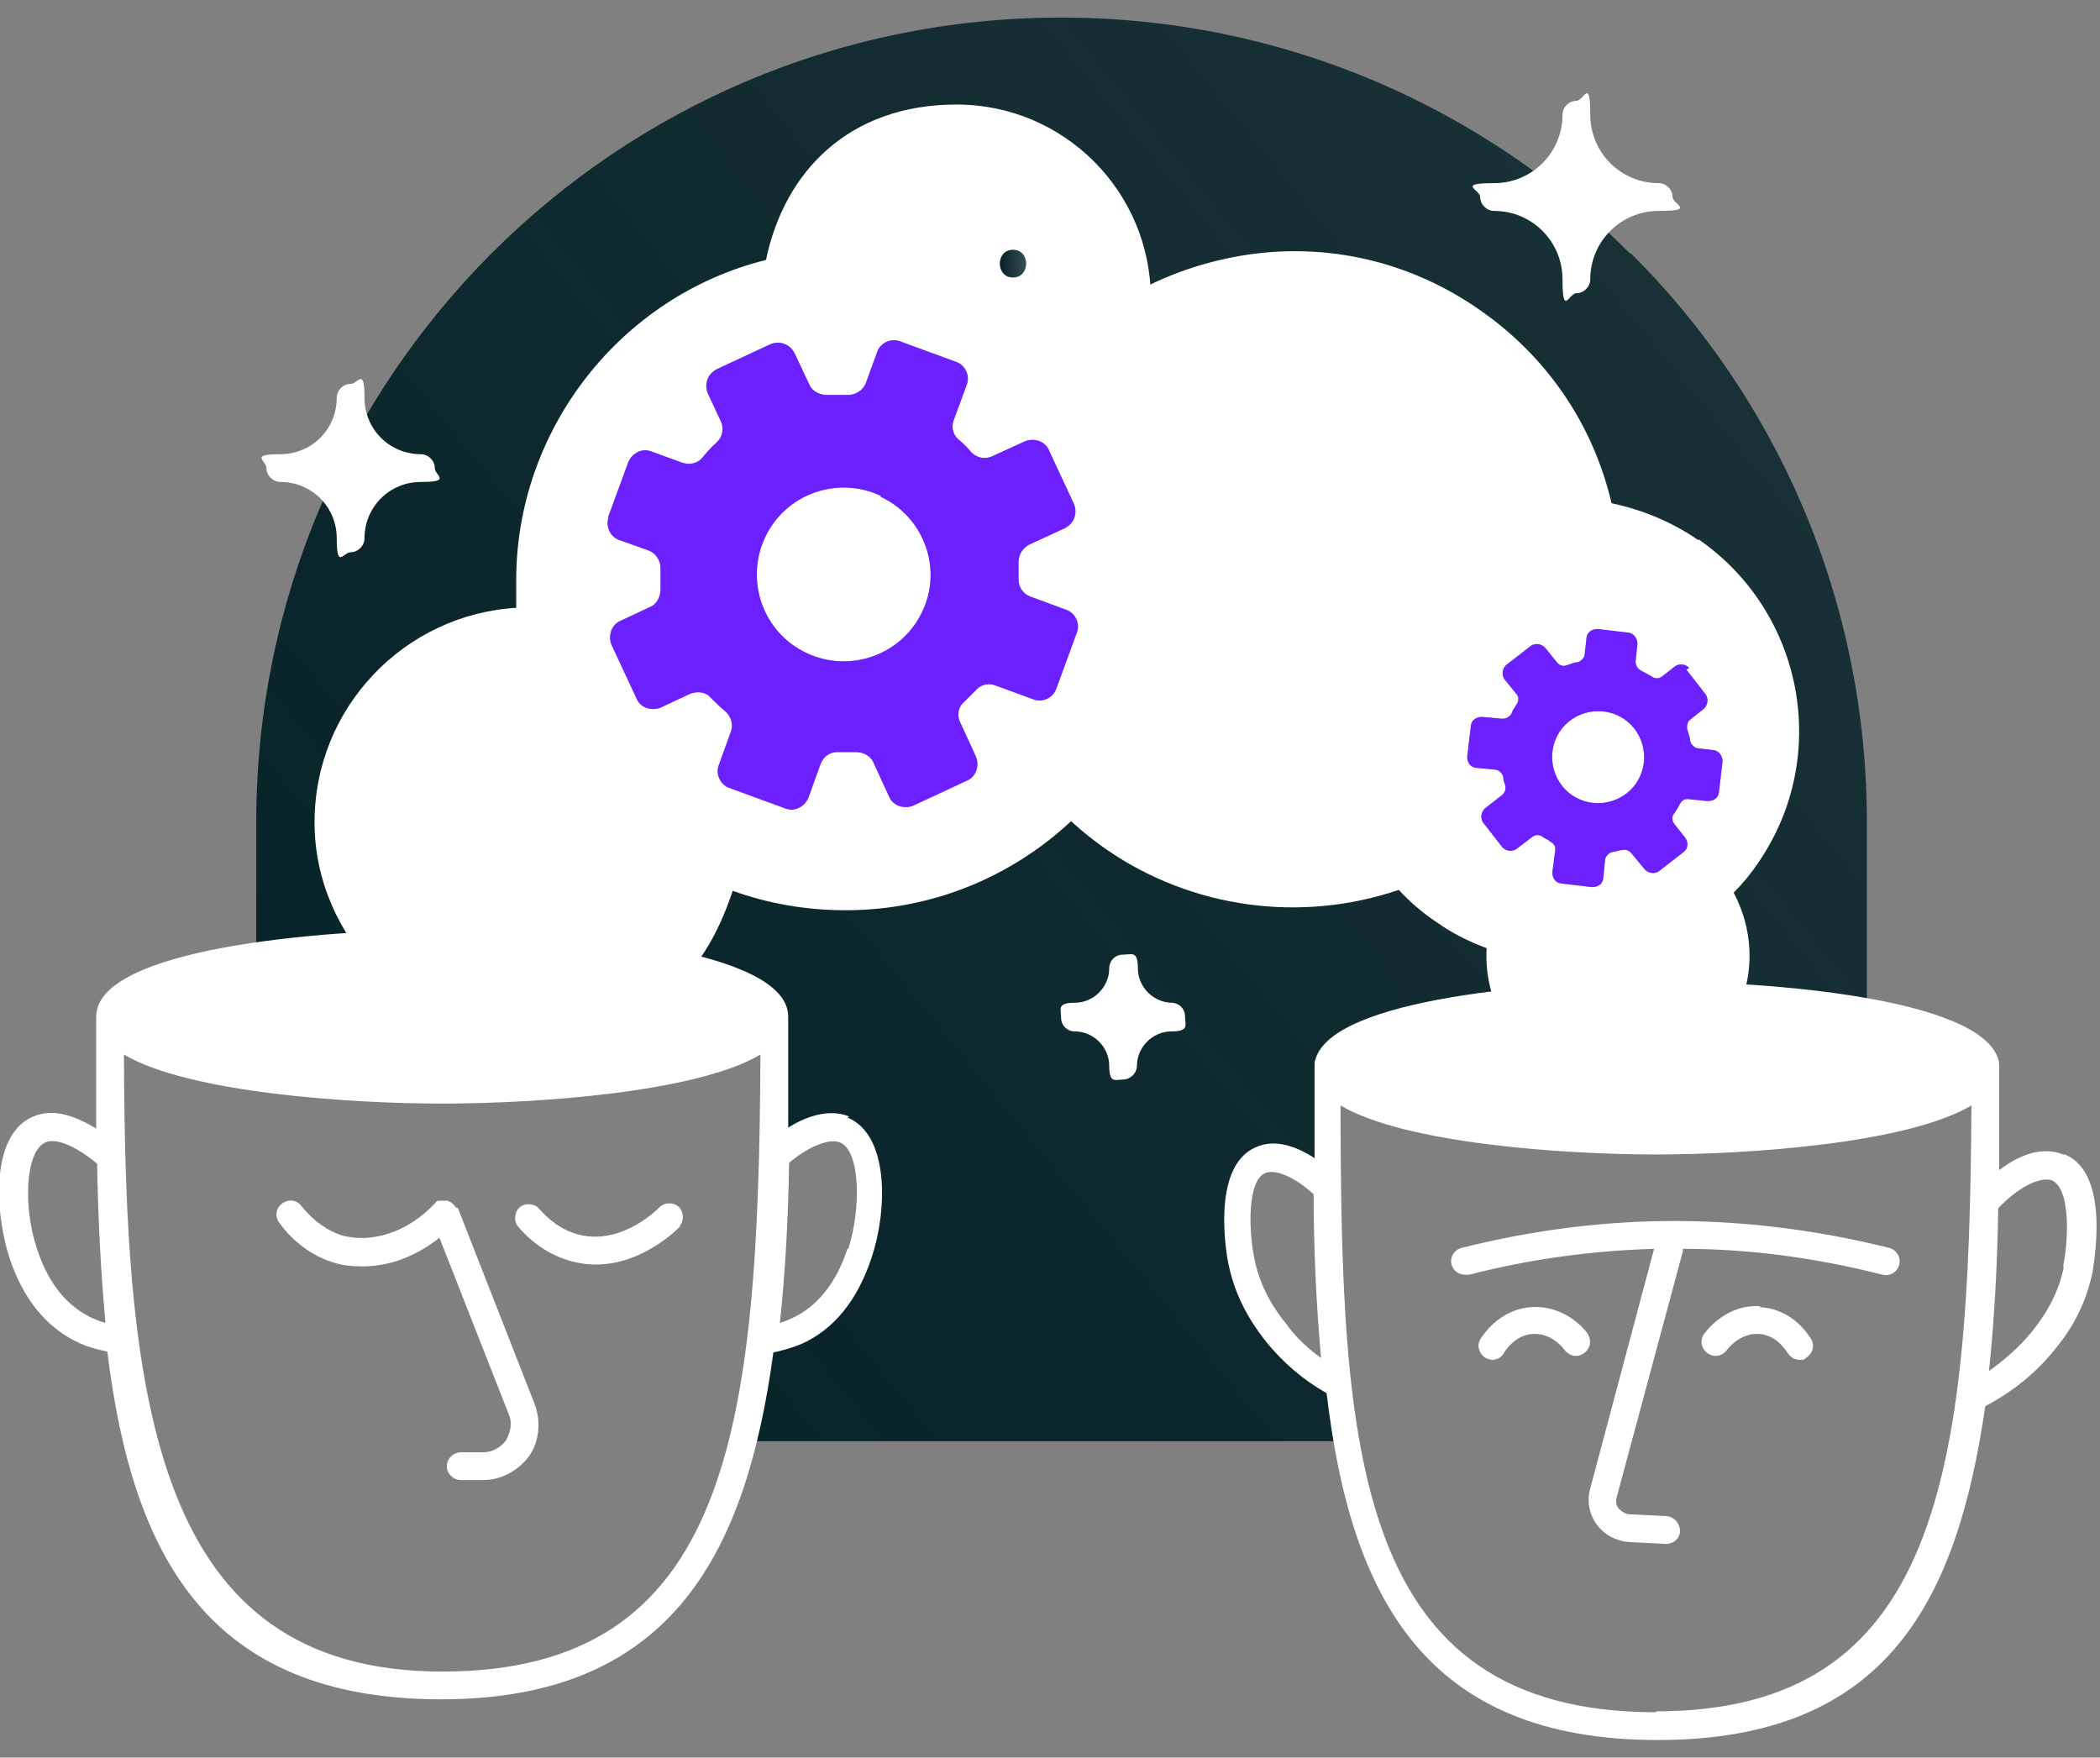
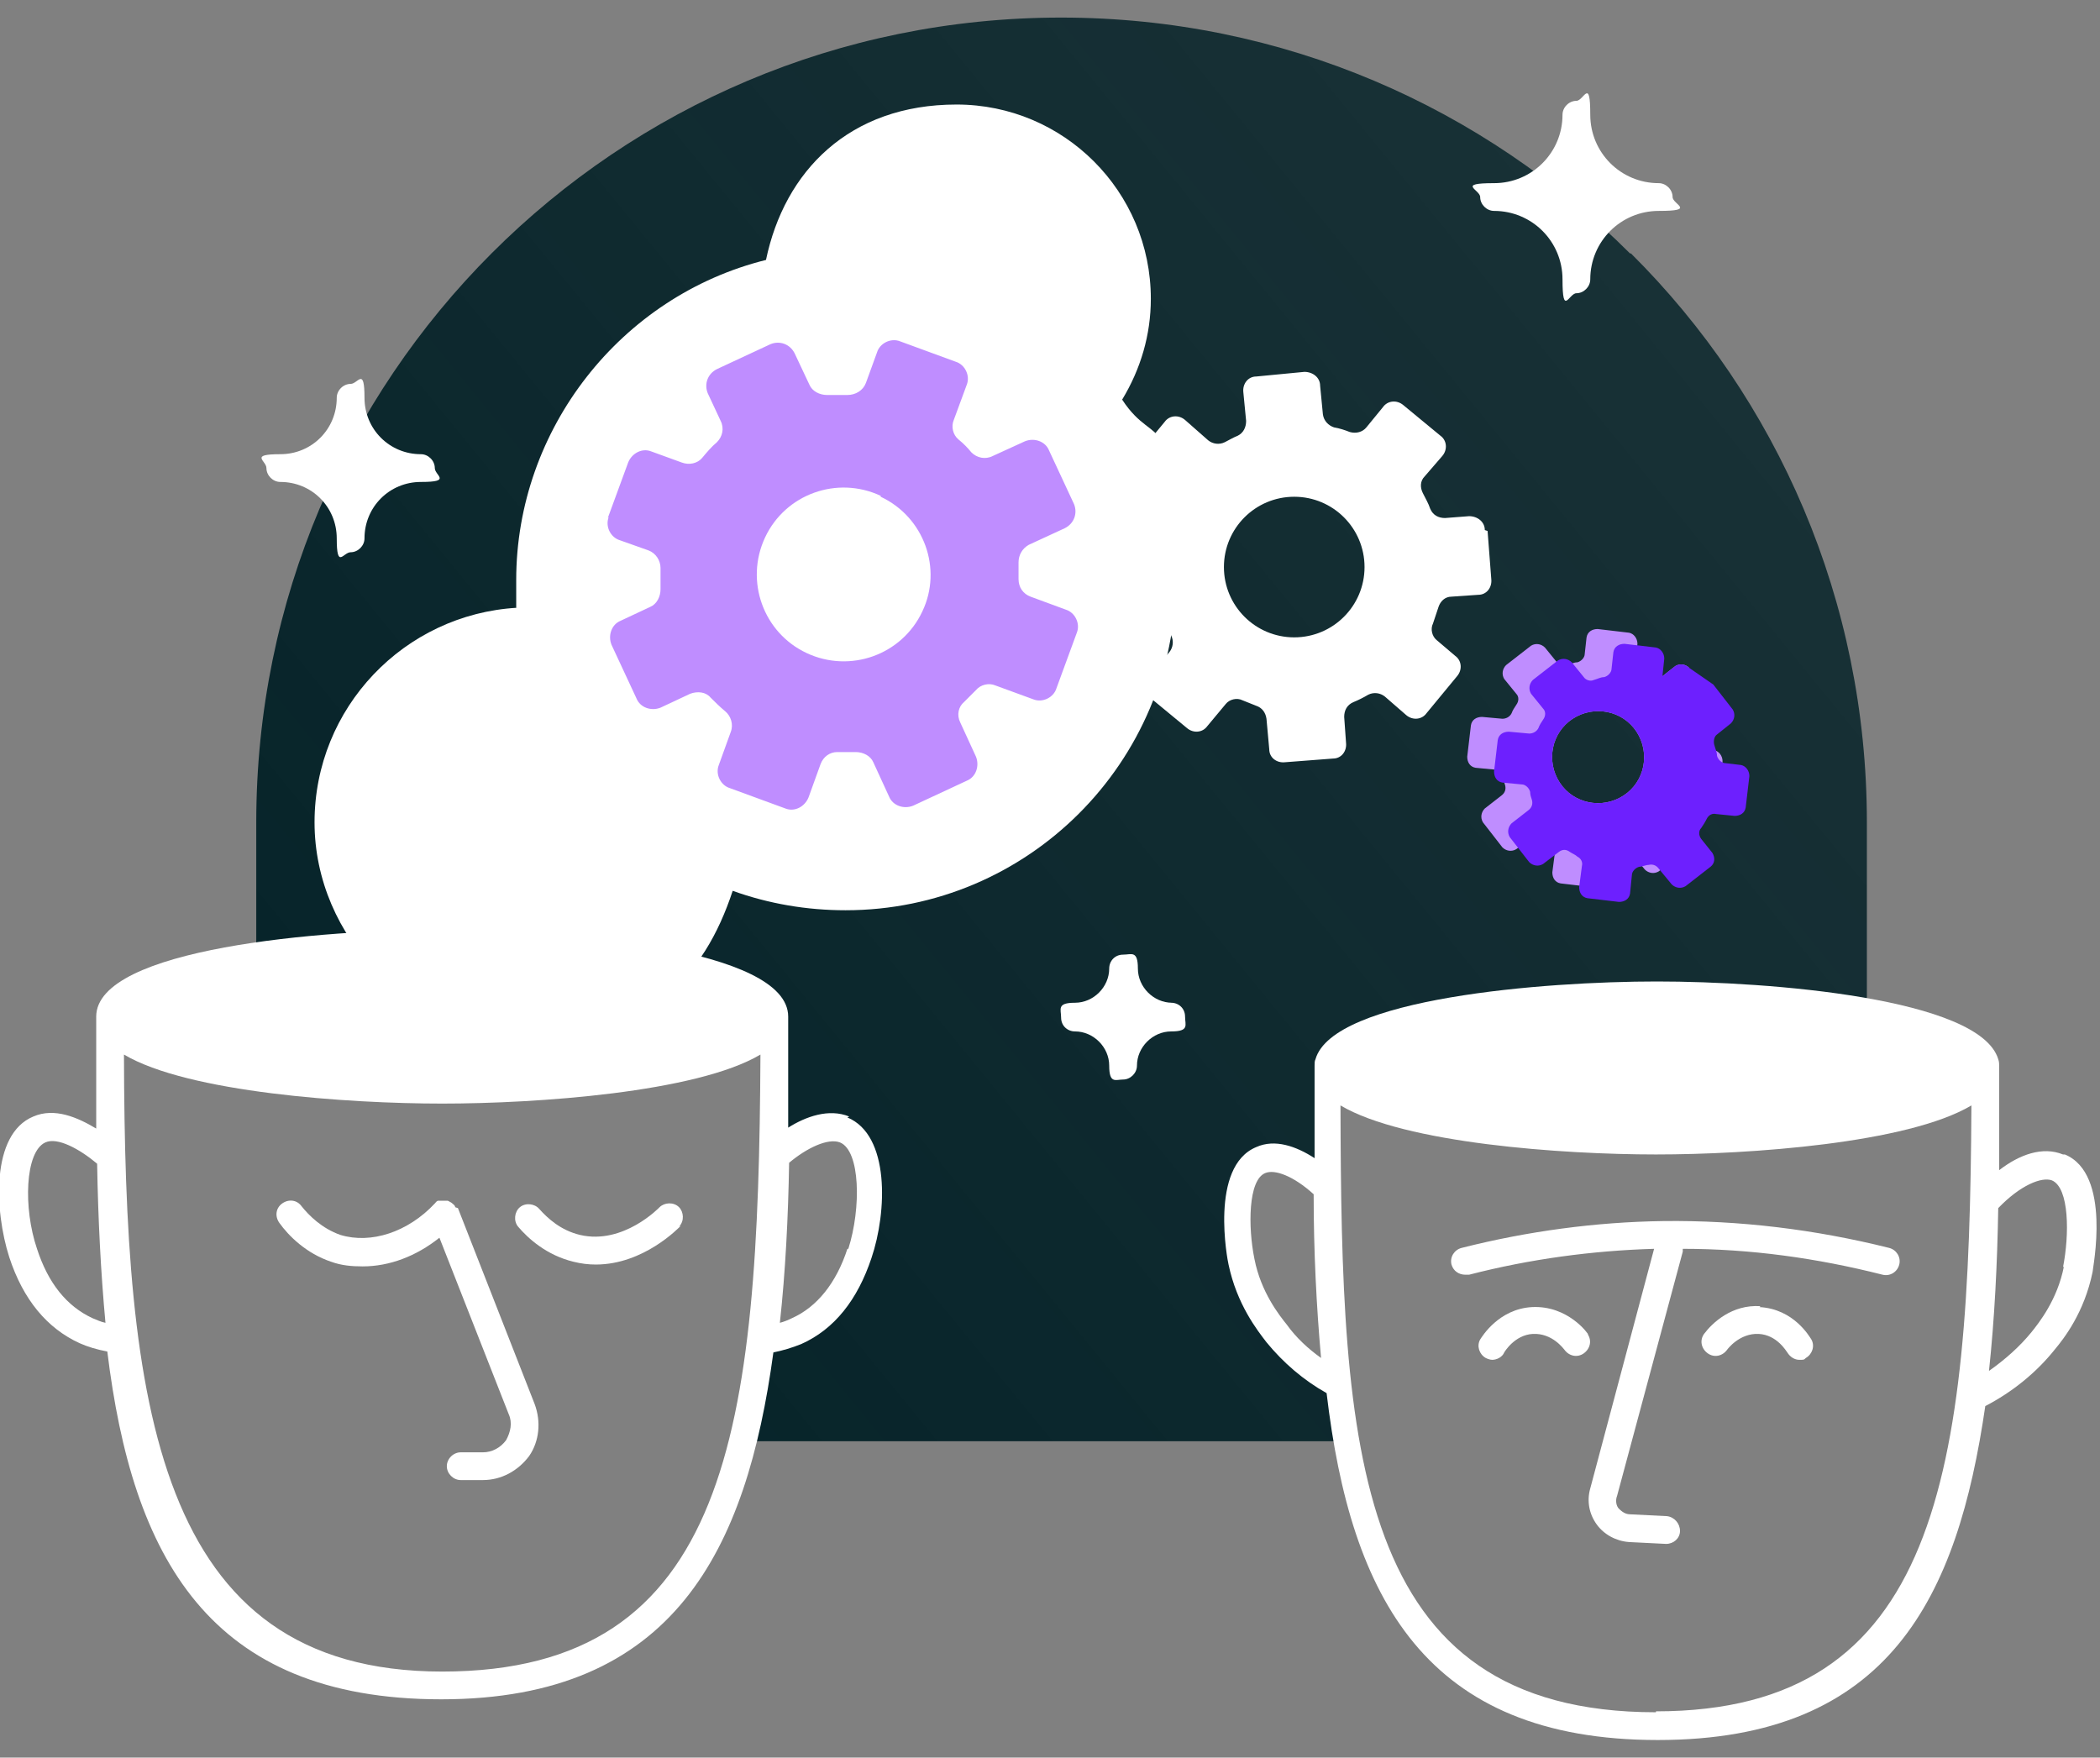
<svg xmlns="http://www.w3.org/2000/svg" xmlns:xlink="http://www.w3.org/1999/xlink" version="1.1" viewBox="0 0 227 190">
  <rect x="0" y="0" width="227" height="190" fill="#808080" stroke="none" />
  <defs>
    <style>
      .cls-1 {
        fill: none;
      }

      .cls-2 {
        fill: url(#linear-gradient-2);
      }

      .cls-3 {
        fill: url(#linear-gradient);
      }

      .cls-4 {
        fill: #6d20fe;
      }

      .cls-5 {
        fill: #fff;
      }

      .cls-6 {
        fill: #bf8dff;
      }
    </style>
    <linearGradient id="linear-gradient" x1="25.2" y1="34.1" x2="215.7" y2="189.7" gradientTransform="translate(0 192) scale(1 -1)" gradientUnits="userSpaceOnUse">
      <stop offset="0" stop-color="#032127" />
      <stop offset="1" stop-color="#032127" stop-opacity=".8" />
    </linearGradient>
    <linearGradient id="linear-gradient-2" x1="108" y1="28.5" x2="110.9" y2="28.5" gradientTransform="matrix(1,0,0,1,0,0)" xlink:href="#linear-gradient" />
  </defs>
  <g>
    <g id="Layer_2">
      <g id="Layer_1-2">
        <rect class="cls-1" width="227" height="190" />
        <path class="cls-3" d="M176.2,27.4C160.4,11.6,138.7,1.9,114.7,1.9,66.6,1.9,27.7,40.8,27.7,88.9v27.6c6.9,1,14.5,1.1,20.1,1.1,10.2,0,28.9-1.3,35.8-5.5,0,16.6-.2,32.7-3,43.7h65.4c-1.8-10.3-2.5-25.6-2.5-39.1,6.9,4.1,25.5,6.7,35.6,6.7s15.1,0,22.7-1.4v-33.1c0-24-9.7-45.8-25.5-61.5h0ZM136.8,125.9c1-.4,3.6.6,5.8,2.6,0,6.2.3,14,.8,19.6-1.4-1-3.1-2.3-4.2-3.6-.8-1-4-5.8-4.8-9.4-.7-3.4.4-8.4,2.3-9.2h0ZM83.5,143.8c.6-5.5.9-13.2,1-19.2,1.9-1.5,5.4-2.5,6.8-1.9,2.2.9,2.7,7.9,1.2,12.3-1.2,3.7-3.8,6.8-6.5,8-.4.2-2,.7-2.4.8h0Z" />
        <path class="cls-5" d="M179.3,19.8c-4.1,0-7.4-3.3-7.4-7.4s-.7-1.5-1.5-1.5-1.5.7-1.5,1.5c0,4.1-3.3,7.4-7.4,7.4s-1.5.7-1.5,1.5.7,1.5,1.5,1.5c4.1,0,7.4,3.3,7.4,7.4s.7,1.5,1.5,1.5,1.5-.7,1.5-1.5c0-4.1,3.3-7.4,7.4-7.4s1.5-.7,1.5-1.5-.7-1.5-1.5-1.5Z" />
        <path class="cls-5" d="M91.8,120.7c-2.2-.9-4.7,0-6.6,1.2,0-3.9,0-7.8,0-11.8s0,0,0-.1c0,0,0,0,0-.1,0-7.4-24.5-9.4-37.4-9.4s-37.4,2-37.4,9.4,0,0,0,.1,0,0,0,.1c0,4,0,8,0,11.9-2-1.2-4.5-2.3-6.8-1.3-4.6,1.9-4.2,10.2-2.6,15.2,1.5,4.6,4.1,7.7,7.6,9.3.9.4,1.9.7,3,.9,2.7,22.1,10.9,37.6,36.1,37.6s33-16.2,35.9-37.5c1-.2,2-.5,3-.9,3.6-1.6,6.1-4.8,7.6-9.3,1.7-5,2-13.3-2.6-15.2ZM91.6,135c-1.2,3.7-3.3,6.3-6,7.5-.4.2-.9.4-1.3.5.6-5.5.9-11.4,1-17.3,1.9-1.6,4.2-2.7,5.5-2.2,2.2.9,2.3,7.1.9,11.5ZM13.4,114c6.9,4.1,24.2,5.3,34.4,5.3s27.5-1.2,34.4-5.3c-.2,40.5-3.3,66.7-34.4,66.7S13.5,151.6,13.4,114ZM4.9,123.5c1.3-.6,3.7.7,5.6,2.3.1,6,.4,11.8.9,17.2-.5-.1-.9-.3-1.4-.5-2.8-1.3-4.8-3.8-6-7.5-1.5-4.4-1.3-10.5.9-11.5h0Z" />
        <path class="cls-5" d="M126.7,108.4c-2,0-3.7-1.7-3.7-3.7s-.7-1.5-1.6-1.5-1.5.7-1.5,1.5c0,2-1.7,3.7-3.7,3.7s-1.5.7-1.5,1.6.7,1.5,1.5,1.5c2,0,3.7,1.7,3.7,3.7s.7,1.5,1.5,1.5h0c.8,0,1.5-.7,1.5-1.5,0-2,1.7-3.7,3.7-3.7s1.5-.7,1.5-1.6-.7-1.5-1.5-1.5h0Z" />
        <path class="cls-5" d="M223,124.8c-2.2-.9-4.7,0-6.9,1.7,0-3.6,0-7.3,0-11h0v-.3c0-.2,0-.4-.1-.7-2-6.6-24.7-8.4-36.9-8.4s-35,1.8-36.9,8.4c-.1.2-.1.4-.1.7v.3h0c0,3.3,0,6.5,0,9.7-2-1.3-4.3-2.1-6.3-1.2-5.1,2.1-3.1,12.3-3,12.7.9,4.3,3.1,7.1,4.1,8.4,1.8,2.2,4,4.1,6.5,5.5,2.6,22.1,10.7,37.5,35.8,37.5s32.4-15.5,35.4-36.1c2.9-1.5,5.5-3.6,7.5-6.1,1-1.2,3.2-4,4.1-8.4,0-.4,2.1-10.6-3-12.7h0ZM223.1,136.9c-.7,3.6-2.7,6.1-3.5,7.1-1.3,1.6-2.9,3-4.6,4.2.6-5.6.9-11.6,1-17.6,2.4-2.5,4.7-3.4,5.8-3,1.9.8,1.9,5.9,1.2,9.4h0ZM179,185.1c-32.8,0-34-28.6-34.1-65.6,6.9,4.1,24,5.3,34.1,5.3s27.2-1.2,34.1-5.3c-.2,39.8-3.5,65.5-34.1,65.5h0ZM139.1,143.2c-.8-1-2.8-3.5-3.5-7.1-.7-3.4-.7-8.6,1.2-9.3,1-.4,3,.3,5.2,2.3,0,6.2.3,12.1.8,17.7-1.4-1-2.7-2.2-3.7-3.6h0Z" />
        <path class="cls-5" d="M204.2,134.9c-8-2-16.2-3-24.4-2.9-7.3.1-14.7,1.1-21.8,2.9-.8.2-1.3,1-1.1,1.8.2.7.8,1.1,1.5,1.1s.2,0,.4,0c6.6-1.7,13.3-2.6,20-2.8l-6.9,25.9c-.4,1.4-.1,2.8.7,3.9.8,1.1,2.1,1.8,3.5,1.9l4,.2h0c.8,0,1.5-.6,1.5-1.4,0-.8-.6-1.5-1.4-1.6l-4-.2c-.5,0-.9-.3-1.2-.6s-.4-.9-.2-1.4l7.1-26.4c0-.1,0-.2,0-.3,7.3,0,14.5,1,21.6,2.8.8.2,1.6-.3,1.8-1.1s-.3-1.6-1.1-1.8h0Z" />
        <path class="cls-5" d="M171.7,144.3c0-.1-2.2-3.2-6.1-3-3.6.2-5.4,3.2-5.6,3.5-.4.7-.1,1.6.6,2,.2.1.5.2.7.2.5,0,1.1-.3,1.3-.8,0,0,1.1-1.9,3.1-2,2.1-.1,3.3,1.6,3.4,1.7.5.7,1.4.9,2.1.4s.9-1.4.4-2.1h0Z" />
        <path class="cls-5" d="M190.3,141.2c-3.1-.2-5.2,1.8-6.1,3-.5.7-.3,1.6.4,2.1s1.6.3,2.1-.4c0,0,1.3-1.8,3.4-1.7,2,.1,3,1.9,3.1,2,.3.5.8.8,1.3.8s.5,0,.7-.2c.7-.4,1-1.3.6-2-.2-.3-1.9-3.3-5.6-3.5h0Z" />
        <path class="cls-5" d="M49.2,130.5s0,0,0,0c0,0,0,0,0,0,0-.2-.2-.3-.3-.4,0,0,0,0,0,0,0,0,0,0,0,0-.1-.1-.3-.2-.5-.3,0,0,0,0,0,0-.2,0-.3,0-.5,0h0c-.2,0-.3,0-.5,0,0,0,0,0,0,0,0,0,0,0,0,0-.2,0-.3.2-.4.3,0,0,0,0,0,0-2.9,3.1-6.9,4.4-10.2,3.4-2-.7-3.4-2.1-4.2-3.1-.5-.7-1.4-.8-2.1-.3s-.8,1.4-.3,2.1c1,1.4,2.9,3.3,5.6,4.2,1.1.4,2.2.5,3.4.5,2.9,0,5.8-1.1,8.3-3.1l7.5,19.1c.4.9.2,1.9-.3,2.8-.6.8-1.5,1.3-2.5,1.3h-2.4c-.8,0-1.5.7-1.5,1.5s.7,1.5,1.5,1.5h2.4c2,0,3.8-1,5-2.6,1.1-1.6,1.3-3.7.6-5.6l-8.3-21.2h0Z" />
        <path class="cls-5" d="M73.4,132.6c.6-.6.5-1.6,0-2.1-.6-.6-1.6-.5-2.1,0,0,0-3.9,4.1-8.6,3-2.1-.5-3.5-1.8-4.4-2.8-.5-.6-1.5-.7-2.1-.2-.6.5-.7,1.5-.2,2.1,1.1,1.3,3.1,3.1,6,3.8.8.2,1.6.3,2.4.3,5.2,0,9-4,9.2-4.2h0Z" />
        <path class="cls-5" d="M45.5,49.1c-3.4,0-6.1-2.7-6.1-6.1s-.7-1.5-1.5-1.5-1.5.7-1.5,1.5c0,3.4-2.7,6.1-6.1,6.1s-1.5.7-1.5,1.5.7,1.5,1.5,1.5c3.4,0,6.1,2.7,6.1,6.1s.7,1.5,1.5,1.5,1.5-.7,1.5-1.5c0-3.4,2.7-6.1,6.1-6.1s1.5-.7,1.5-1.5-.7-1.5-1.5-1.5Z" />
        <path class="cls-5" d="M121.3,43.2c2-3.3,3.1-7,3.1-10.9,0-11.6-9.4-21-21-21s-18.6,7.2-20.6,16.8c-15.7,3.9-27,18.3-27,34.6s0,2,.1,3c-12.2.7-21.9,10.8-21.9,23.2s10.4,23.2,23.2,23.2,18.9-6.4,22-15.8c3.9,1.4,8,2.1,12.2,2.1,19.7,0,35.7-16,35.7-35.7s-2-13.7-5.8-19.5h0Z" />
-         <path class="cls-5" d="M183.6,58.4c-2.9-2-6.1-3.3-9.4-4-2-8.6-7.1-16-14.4-21-7.8-5.4-17.2-7.4-26.5-5.6s-17.4,7-22.7,14.8c-11.1,16.1-7,38.2,9.1,49.3,9.2,6.3,20.9,7.9,31.5,4.3,1.2,1.3,2.6,2.5,4.1,3.5,1.7,1.2,3.5,2.1,5.4,2.8-.3,4.9,2,9.7,6.1,12.5,2.5,1.7,5.3,2.5,8,2.5,4.5,0,9-2.2,11.8-6.2,3.1-4.4,3.3-10.1.8-14.8,1-1,1.9-2.1,2.7-3.3,7.8-11.4,4.9-27-6.5-34.9h0Z" />
        <path class="cls-6" d="M65.8,55.9c-.4,1,.2,2.2,1.2,2.5l3.1,1.1c.8.3,1.3,1.1,1.3,1.9,0,.8,0,1.6,0,2.3,0,.8-.4,1.6-1.1,1.9l-3.2,1.5c-1,.4-1.4,1.6-1,2.6l2.7,5.8c.4,1,1.6,1.4,2.6,1l3.2-1.5c.8-.3,1.7-.2,2.2.4.5.5,1,1,1.6,1.5.6.5.9,1.4.6,2.2l-1.3,3.6c-.4,1,.2,2.2,1.2,2.5l6,2.2c1,.4,2.1-.2,2.5-1.2l1.3-3.6c.3-.8,1-1.3,1.8-1.3.7,0,1.3,0,2,0,.8,0,1.6.4,1.9,1.1l1.7,3.7c.4,1,1.6,1.4,2.6,1l5.8-2.7c1-.4,1.4-1.6,1-2.6l-1.7-3.7c-.4-.8-.2-1.7.4-2.2.4-.4.9-.9,1.3-1.3.5-.6,1.4-.8,2.1-.5l4.1,1.5c1,.4,2.2-.2,2.5-1.2l2.2-6c.4-1-.2-2.2-1.2-2.5l-3.8-1.4c-.8-.3-1.3-1-1.3-1.9,0-.6,0-1.2,0-1.8,0-.8.4-1.5,1.1-1.9l3.9-1.8c1-.5,1.4-1.6,1-2.6l-2.7-5.8c-.4-1-1.6-1.4-2.6-1l-3.5,1.6c-.8.4-1.7.2-2.3-.4-.4-.5-.9-1-1.4-1.4-.6-.5-.8-1.4-.5-2.1l1.4-3.8c.4-1-.2-2.2-1.2-2.5l-6-2.2c-1-.4-2.2.2-2.5,1.2l-1.2,3.3c-.3.8-1.1,1.3-2,1.3-.7,0-1.4,0-2.2,0-.8,0-1.6-.4-1.9-1.1l-1.6-3.4c-.5-1-1.6-1.4-2.6-1l-5.8,2.7c-1,.5-1.4,1.6-1,2.6l1.4,3c.4.8.2,1.7-.4,2.3-.6.5-1.1,1.1-1.6,1.7-.5.6-1.4.8-2.2.5l-3.3-1.2c-1-.4-2.1.2-2.5,1.2l-2.2,6h0ZM95.2,53.7c4.7,2.2,6.7,7.8,4.5,12.4-2.2,4.7-7.8,6.7-12.5,4.5s-6.7-7.8-4.5-12.5c2.2-4.7,7.8-6.7,12.5-4.5h0Z" />
-         <path class="cls-4" d="M65.8,55.9c-.4,1,.2,2.2,1.2,2.5l3.1,1.1c.8.3,1.3,1.1,1.3,1.9,0,.8,0,1.6,0,2.3,0,.8-.4,1.6-1.1,1.9l-3.2,1.5c-1,.4-1.4,1.6-1,2.6l2.7,5.8c.4,1,1.6,1.4,2.6,1l3.2-1.5c.8-.3,1.7-.2,2.2.4.5.5,1,1,1.6,1.5.6.5.9,1.4.6,2.2l-1.3,3.6c-.4,1,.2,2.2,1.2,2.5l6,2.2c1,.4,2.1-.2,2.5-1.2l1.3-3.6c.3-.8,1-1.3,1.8-1.3.7,0,1.3,0,2,0,.8,0,1.6.4,1.9,1.1l1.7,3.7c.4,1,1.6,1.4,2.6,1l5.8-2.7c1-.4,1.4-1.6,1-2.6l-1.7-3.7c-.4-.8-.2-1.7.4-2.2.4-.4.9-.9,1.3-1.3.5-.6,1.4-.8,2.1-.5l4.1,1.5c1,.4,2.2-.2,2.5-1.2l2.2-6c.4-1-.2-2.2-1.2-2.5l-3.8-1.4c-.8-.3-1.3-1-1.3-1.9,0-.6,0-1.2,0-1.8,0-.8.4-1.5,1.1-1.9l3.9-1.8c1-.5,1.4-1.6,1-2.6l-2.7-5.8c-.4-1-1.6-1.4-2.6-1l-3.5,1.6c-.8.4-1.7.2-2.3-.4-.4-.5-.9-1-1.4-1.4-.6-.5-.8-1.4-.5-2.1l1.4-3.8c.4-1-.2-2.2-1.2-2.5l-6-2.2c-1-.4-2.2.2-2.5,1.2l-1.2,3.3c-.3.8-1.1,1.3-2,1.3-.7,0-1.4,0-2.2,0-.8,0-1.6-.4-1.9-1.1l-1.6-3.4c-.5-1-1.6-1.4-2.6-1l-5.8,2.7c-1,.5-1.4,1.6-1,2.6l1.4,3c.4.8.2,1.7-.4,2.3-.6.5-1.1,1.1-1.6,1.7-.5.6-1.4.8-2.2.5l-3.3-1.2c-1-.4-2.1.2-2.5,1.2l-2.2,6h0ZM95.2,53.7c4.7,2.2,6.7,7.8,4.5,12.4-2.2,4.7-7.8,6.7-12.5,4.5s-6.7-7.8-4.5-12.5c2.2-4.7,7.8-6.7,12.5-4.5h0Z" />
        <path class="cls-6" d="M182.6,72.2c-.4-.4-1-.5-1.5-.2l-1.4,1.1c-.4.3-.8.3-1.2,0-.4-.2-.7-.4-1.1-.6-.4-.2-.6-.6-.6-1l.2-1.9c0-.6-.4-1.1-.9-1.2l-3.4-.4c-.6,0-1.1.3-1.2.9l-.2,1.8c0,.4-.4.8-.8.9-.4,0-.7.2-1.1.3-.4.2-.9,0-1.1-.3l-1.3-1.6c-.4-.4-1-.5-1.5-.2l-2.7,2.1c-.4.4-.5,1-.2,1.5l1.3,1.6c.3.3.3.8,0,1.2-.2.3-.4.6-.5.9-.2.4-.6.6-1,.6l-2.2-.2c-.6,0-1.1.3-1.2.9l-.4,3.4c0,.6.3,1.1.9,1.2l2.1.2c.4,0,.8.4.9.8,0,.3.1.6.2.9.1.4,0,.8-.4,1.1l-1.8,1.4c-.4.4-.5,1-.2,1.5l2.1,2.7c.4.4,1,.5,1.5.2l1.7-1.3c.4-.3.8-.3,1.2,0,.3.2.6.3.8.5.4.2.6.6.5,1l-.3,2.3c0,.6.3,1.1.9,1.2l3.4.4c.6,0,1.1-.3,1.2-.9l.2-2c0-.4.4-.8.8-.9.3,0,.7-.2,1-.2.4-.1.8,0,1.1.4l1.4,1.7c.4.4,1,.5,1.5.2l2.7-2.1c.5-.4.5-1,.2-1.5l-1.2-1.5c-.3-.4-.3-.9,0-1.2.2-.3.4-.6.6-1,.2-.4.6-.6,1-.5l2,.2c.6,0,1.1-.3,1.2-.9l.4-3.4c0-.6-.4-1.1-.9-1.2l-1.7-.2c-.4,0-.8-.4-.9-.8,0-.4-.2-.8-.3-1.2-.1-.4,0-.9.3-1.1l1.5-1.2c.4-.4.5-1,.2-1.5l-2.1-2.7h0ZM175.5,86c-2.3,1.5-5.4.9-6.9-1.4-1.5-2.3-.9-5.4,1.4-6.9,2.3-1.5,5.4-.9,6.9,1.4s.9,5.4-1.4,6.9h0Z" />
-         <path class="cls-4" d="M182.6,72.2c-.4-.4-1-.5-1.5-.2l-1.4,1.1c-.4.3-.8.3-1.2,0-.4-.2-.7-.4-1.1-.6-.4-.2-.6-.6-.6-1l.2-1.9c0-.6-.4-1.1-.9-1.2l-3.4-.4c-.6,0-1.1.3-1.2.9l-.2,1.8c0,.4-.4.8-.8.9-.4,0-.7.2-1.1.3-.4.2-.9,0-1.1-.3l-1.3-1.6c-.4-.4-1-.5-1.5-.2l-2.7,2.1c-.4.4-.5,1-.2,1.5l1.3,1.6c.3.3.3.8,0,1.2-.2.3-.4.6-.5.9-.2.4-.6.6-1,.6l-2.2-.2c-.6,0-1.1.3-1.2.9l-.4,3.4c0,.6.3,1.1.9,1.2l2.1.2c.4,0,.8.4.9.8,0,.3.1.6.2.9.1.4,0,.8-.4,1.1l-1.8,1.4c-.4.4-.5,1-.2,1.5l2.1,2.7c.4.4,1,.5,1.5.2l1.7-1.3c.4-.3.8-.3,1.2,0,.3.2.6.3.8.5.4.2.6.6.5,1l-.3,2.3c0,.6.3,1.1.9,1.2l3.4.4c.6,0,1.1-.3,1.2-.9l.2-2c0-.4.4-.8.8-.9.3,0,.7-.2,1-.2.4-.1.8,0,1.1.4l1.4,1.7c.4.4,1,.5,1.5.2l2.7-2.1c.5-.4.5-1,.2-1.5l-1.2-1.5c-.3-.4-.3-.9,0-1.2.2-.3.4-.6.6-1,.2-.4.6-.6,1-.5l2,.2c.6,0,1.1-.3,1.2-.9l.4-3.4c0-.6-.4-1.1-.9-1.2l-1.7-.2c-.4,0-.8-.4-.9-.8,0-.4-.2-.8-.3-1.2-.1-.4,0-.9.3-1.1l1.5-1.2c.4-.4.5-1,.2-1.5l-2.1-2.7h0ZM175.5,86c-2.3,1.5-5.4.9-6.9-1.4-1.5-2.3-.9-5.4,1.4-6.9,2.3-1.5,5.4-.9,6.9,1.4s.9,5.4-1.4,6.9h0Z" />
+         <path class="cls-4" d="M182.6,72.2c-.4-.4-1-.5-1.5-.2l-1.4,1.1l.2-1.9c0-.6-.4-1.1-.9-1.2l-3.4-.4c-.6,0-1.1.3-1.2.9l-.2,1.8c0,.4-.4.8-.8.9-.4,0-.7.2-1.1.3-.4.2-.9,0-1.1-.3l-1.3-1.6c-.4-.4-1-.5-1.5-.2l-2.7,2.1c-.4.4-.5,1-.2,1.5l1.3,1.6c.3.3.3.8,0,1.2-.2.3-.4.6-.5.9-.2.4-.6.6-1,.6l-2.2-.2c-.6,0-1.1.3-1.2.9l-.4,3.4c0,.6.3,1.1.9,1.2l2.1.2c.4,0,.8.4.9.8,0,.3.1.6.2.9.1.4,0,.8-.4,1.1l-1.8,1.4c-.4.4-.5,1-.2,1.5l2.1,2.7c.4.4,1,.5,1.5.2l1.7-1.3c.4-.3.8-.3,1.2,0,.3.2.6.3.8.5.4.2.6.6.5,1l-.3,2.3c0,.6.3,1.1.9,1.2l3.4.4c.6,0,1.1-.3,1.2-.9l.2-2c0-.4.4-.8.8-.9.3,0,.7-.2,1-.2.4-.1.8,0,1.1.4l1.4,1.7c.4.4,1,.5,1.5.2l2.7-2.1c.5-.4.5-1,.2-1.5l-1.2-1.5c-.3-.4-.3-.9,0-1.2.2-.3.4-.6.6-1,.2-.4.6-.6,1-.5l2,.2c.6,0,1.1-.3,1.2-.9l.4-3.4c0-.6-.4-1.1-.9-1.2l-1.7-.2c-.4,0-.8-.4-.9-.8,0-.4-.2-.8-.3-1.2-.1-.4,0-.9.3-1.1l1.5-1.2c.4-.4.5-1,.2-1.5l-2.1-2.7h0ZM175.5,86c-2.3,1.5-5.4.9-6.9-1.4-1.5-2.3-.9-5.4,1.4-6.9,2.3-1.5,5.4-.9,6.9,1.4s.9,5.4-1.4,6.9h0Z" />
        <g>
          <path class="cls-5" d="M160.5,57.3c0-.9-.8-1.5-1.7-1.5l-2.6.2c-.7,0-1.3-.3-1.6-1-.2-.6-.5-1.1-.8-1.7-.3-.6-.3-1.3.2-1.8l1.9-2.2c.6-.7.5-1.7-.2-2.2l-4-3.3c-.7-.6-1.7-.5-2.2.2l-1.8,2.2c-.4.5-1.1.7-1.8.5-.5-.2-1.1-.4-1.7-.5-.6-.2-1.1-.7-1.2-1.4l-.3-3.1c0-.9-.8-1.5-1.7-1.5l-5.2.5c-.9,0-1.5.8-1.4,1.7l.3,3.1c0,.7-.3,1.3-.9,1.6-.5.2-1,.5-1.4.7-.6.3-1.3.2-1.8-.2l-2.5-2.2c-.7-.6-1.7-.5-2.2.2l-3.3,4c-.6.7-.5,1.7.2,2.2l2.5,2.1c.5.4.7,1.1.5,1.8-.2.5-.3.9-.5,1.4-.2.6-.7,1.1-1.4,1.1l-3.5.3c-.9,0-1.5.8-1.4,1.7l.4,5.2c0,.9.8,1.5,1.7,1.4l3.3-.3c.7,0,1.3.3,1.6.9.2.4.4.9.6,1.3.3.6.2,1.3-.2,1.8l-2.3,2.7c-.6.7-.5,1.7.2,2.2l4,3.3c.7.6,1.7.5,2.2-.2l2-2.4c.4-.5,1.2-.7,1.8-.4.5.2,1,.4,1.5.6.6.2,1,.7,1.1,1.4l.3,3.3c0,.9.8,1.5,1.7,1.4l5.2-.4c.9,0,1.5-.8,1.4-1.7l-.2-2.8c0-.7.3-1.3,1-1.6.5-.2,1.1-.5,1.6-.8.6-.3,1.3-.2,1.8.2l2.3,2c.7.6,1.7.5,2.2-.2l3.3-4c.6-.7.5-1.7-.2-2.2l-2-1.7c-.5-.4-.7-1.2-.4-1.8.2-.6.4-1.2.6-1.8.2-.6.7-1.1,1.4-1.1l2.9-.2c.9,0,1.5-.8,1.4-1.7l-.4-5.2h0ZM139.9,68.9c-4.2,0-7.6-3.4-7.6-7.6s3.4-7.6,7.6-7.6,7.6,3.4,7.6,7.6-3.4,7.6-7.6,7.6Z" />
-           <path class="cls-5" d="M138.6,83.9c-1.6,0-3-1.2-3.1-2.8l-.3-3.3c-.6-.2-1.1-.4-1.7-.7l-2.1,2.4c-.5.6-1.3,1-2.1,1.1-.8,0-1.6-.2-2.3-.7l-4-3.3c-.6-.5-1-1.3-1.1-2.1s.2-1.6.7-2.3l2.2-2.7c-.2-.5-.5-1-.7-1.5l-3.3.3c-1.7.2-3.2-1.1-3.3-2.8l-.4-5.2c-.1-1.7,1.1-3.2,2.8-3.3l3.5-.3c.2-.6.4-1.1.6-1.6l-2.5-2.2c-.6-.5-1-1.3-1.1-2.1,0-.8.2-1.6.7-2.3l3.3-4c.5-.6,1.3-1,2.1-1.1.8,0,1.6.2,2.3.7l2.5,2.2c.6-.3,1.1-.6,1.6-.8l-.2-3.1c-.1-1.7,1.1-3.2,2.8-3.3l5.2-.5c.8,0,1.6.2,2.3.7.6.5,1,1.3,1.1,2.1l.3,3.1s0,0,0,0c.6.2,1.2.3,1.8.6l1.9-2.2c.5-.6,1.3-1,2.1-1.1s1.6.2,2.3.7l4,3.3c.6.5,1,1.3,1.1,2.1,0,.8-.2,1.6-.7,2.3l-1.9,2.2c.4.7.7,1.3.9,1.9l2.7-.2c.8,0,1.6.2,2.2.7.6.5,1,1.3,1.1,2.1l.4,5.2c0,.8-.2,1.6-.7,2.3-.5.6-1.3,1-2.1,1.1l-2.9.2c-.3.7-.5,1.4-.8,2l2.1,1.8c1.3,1.1,1.5,3.1.4,4.4l-3.3,4c-.5.6-1.3,1-2.1,1.1-.8,0-1.6-.2-2.3-.7l-2.3-2c-.6.3-1.2.6-1.8.8l-1.6.2h1.5c0-.1.2,2.7.2,2.7,0,.8-.2,1.6-.7,2.3-.5.6-1.3,1-2.1,1.1l-5.1.4c0,0-.2,0-.3,0h0ZM133.6,74.2c.4,0,.8,0,1.2.2.4.2.9.3,1.4.5,1.2.3,2,1.4,2.1,2.7l.3,3.3s0,0,.1,0l5.1-.4c0,0,0,0,0,0l-.2-2.8c-.1-1.4.7-2.6,1.9-3.1.5-.2.9-.4,1.4-.7,1.1-.6,2.5-.5,3.5.3l2.3,1.9h.1l3.3-4s0,0,0-.1l-2-1.7c-1-.9-1.4-2.3-.9-3.6.2-.5.4-1.1.6-1.6.3-1.2,1.4-2.1,2.7-2.2l2.9-.2s0,0,0,0l-.4-5.2h0s0,0,0,0l-2.6.2c-1.3.1-2.6-.6-3.1-1.8-.2-.5-.5-1-.8-1.5-.6-1.1-.5-2.5.3-3.5l1.9-2.2s0,0,0-.1l-4-3.3h-.1l-1.8,2.2c-.9,1-2.2,1.4-3.5.9-.5-.2-1-.3-1.5-.5-1.3-.3-2.2-1.4-2.3-2.7l-.3-3.1s0,0-.1,0l-5.2.5c0,0,0,0,0,0l.3,3c.1,1.3-.6,2.6-1.8,3.1-.4.2-.8.4-1.3.7-1.1.6-2.5.5-3.5-.3l-2.6-2.2s0,0-.1,0l-3.3,4h0c0,.1,2.5,2.2,2.5,2.2,1,.8,1.4,2.2.9,3.5-.2.4-.3.8-.4,1.3-.3,1.2-1.4,2.1-2.7,2.2l-3.5.3c0,0,0,0,0,0l.4,5.2s0,0,0,0l3.3-.3c1.3-.1,2.6.6,3.1,1.8.2.4.4.8.6,1.2.6,1.1.5,2.5-.3,3.4l-2.3,2.7h0c0,.1,4,3.5,4,3.5,0,0,.1,0,.1,0l2-2.4c.6-.7,1.5-1.1,2.4-1.1h0ZM139.9,70.4c-5,0-9.1-4.1-9.1-9.1s4.1-9.1,9.1-9.1,9.1,4.1,9.1,9.1-4.1,9.1-9.1,9.1ZM139.9,55.2c-3.3,0-6.1,2.7-6.1,6.1s2.7,6.1,6.1,6.1,6.1-2.7,6.1-6.1-2.7-6.1-6.1-6.1Z" />
        </g>
        <path class="cls-5" d="M64.5,101.5c.5-.3.7-.9.4-1.4l-.9-1.6c-.2-.4-.2-.9.2-1.2.3-.3.6-.6.8-1,.3-.4.7-.5,1.2-.4l1.9.5c.6.2,1.2-.2,1.3-.7l1-3.3c.2-.6-.2-1.2-.7-1.3l-1.8-.5c-.4-.1-.8-.5-.8-1,0-.4,0-.8-.1-1.2,0-.4.2-.9.5-1.1l1.8-1c.5-.3.7-.9.4-1.4l-1.7-3.1c-.3-.5-.9-.7-1.4-.4l-1.8,1c-.4.2-.9.2-1.2-.1-.3-.2-.5-.5-.8-.7-.4-.3-.5-.7-.4-1.2l.6-2.2c.2-.6-.2-1.2-.7-1.3l-3.3-1c-.6-.2-1.2.2-1.3.7l-.6,2.1c-.1.4-.5.8-1,.8-.3,0-.7,0-1,0-.4,0-.9-.2-1.1-.6l-1.1-2.1c-.3-.5-.9-.7-1.5-.4l-3.1,1.7c-.5.3-.7.9-.4,1.4l1.1,1.9c.2.4.2.9-.2,1.2-.2.2-.4.5-.6.8-.3.3-.7.5-1.1.4l-2.3-.7c-.6-.2-1.2.2-1.3.7l-1,3.3c-.2.6.2,1.2.7,1.3l2,.6c.4.1.8.5.8,1,0,.4,0,.7,0,1.1,0,.4-.2.8-.5,1l-2,1.1c-.5.3-.7.9-.4,1.4l1.7,3.1c.3.5.9.7,1.5.4l1.7-.9c.4-.2.9-.2,1.3.2.3.3.6.5.9.8.3.3.5.7.4,1.1l-.6,2c-.2.6.2,1.2.7,1.3l3.3,1c.6.2,1.2-.2,1.3-.7l.5-1.7c.1-.4.5-.8,1-.8.4,0,.8,0,1.3,0,.4,0,.9.2,1.1.5l.9,1.7c.3.5.9.7,1.5.4l3.1-1.7h0ZM51.7,91.9c-1.1-2.6,0-5.6,2.6-6.7,2.6-1.1,5.6,0,6.7,2.6s0,5.6-2.6,6.7-5.6,0-6.7-2.6h0Z" />
-         <path class="cls-2" d="M109.5,30c1.9,0,1.9-3,0-3s-1.9,3,0,3h0Z" />
      </g>
    </g>
  </g>
</svg>